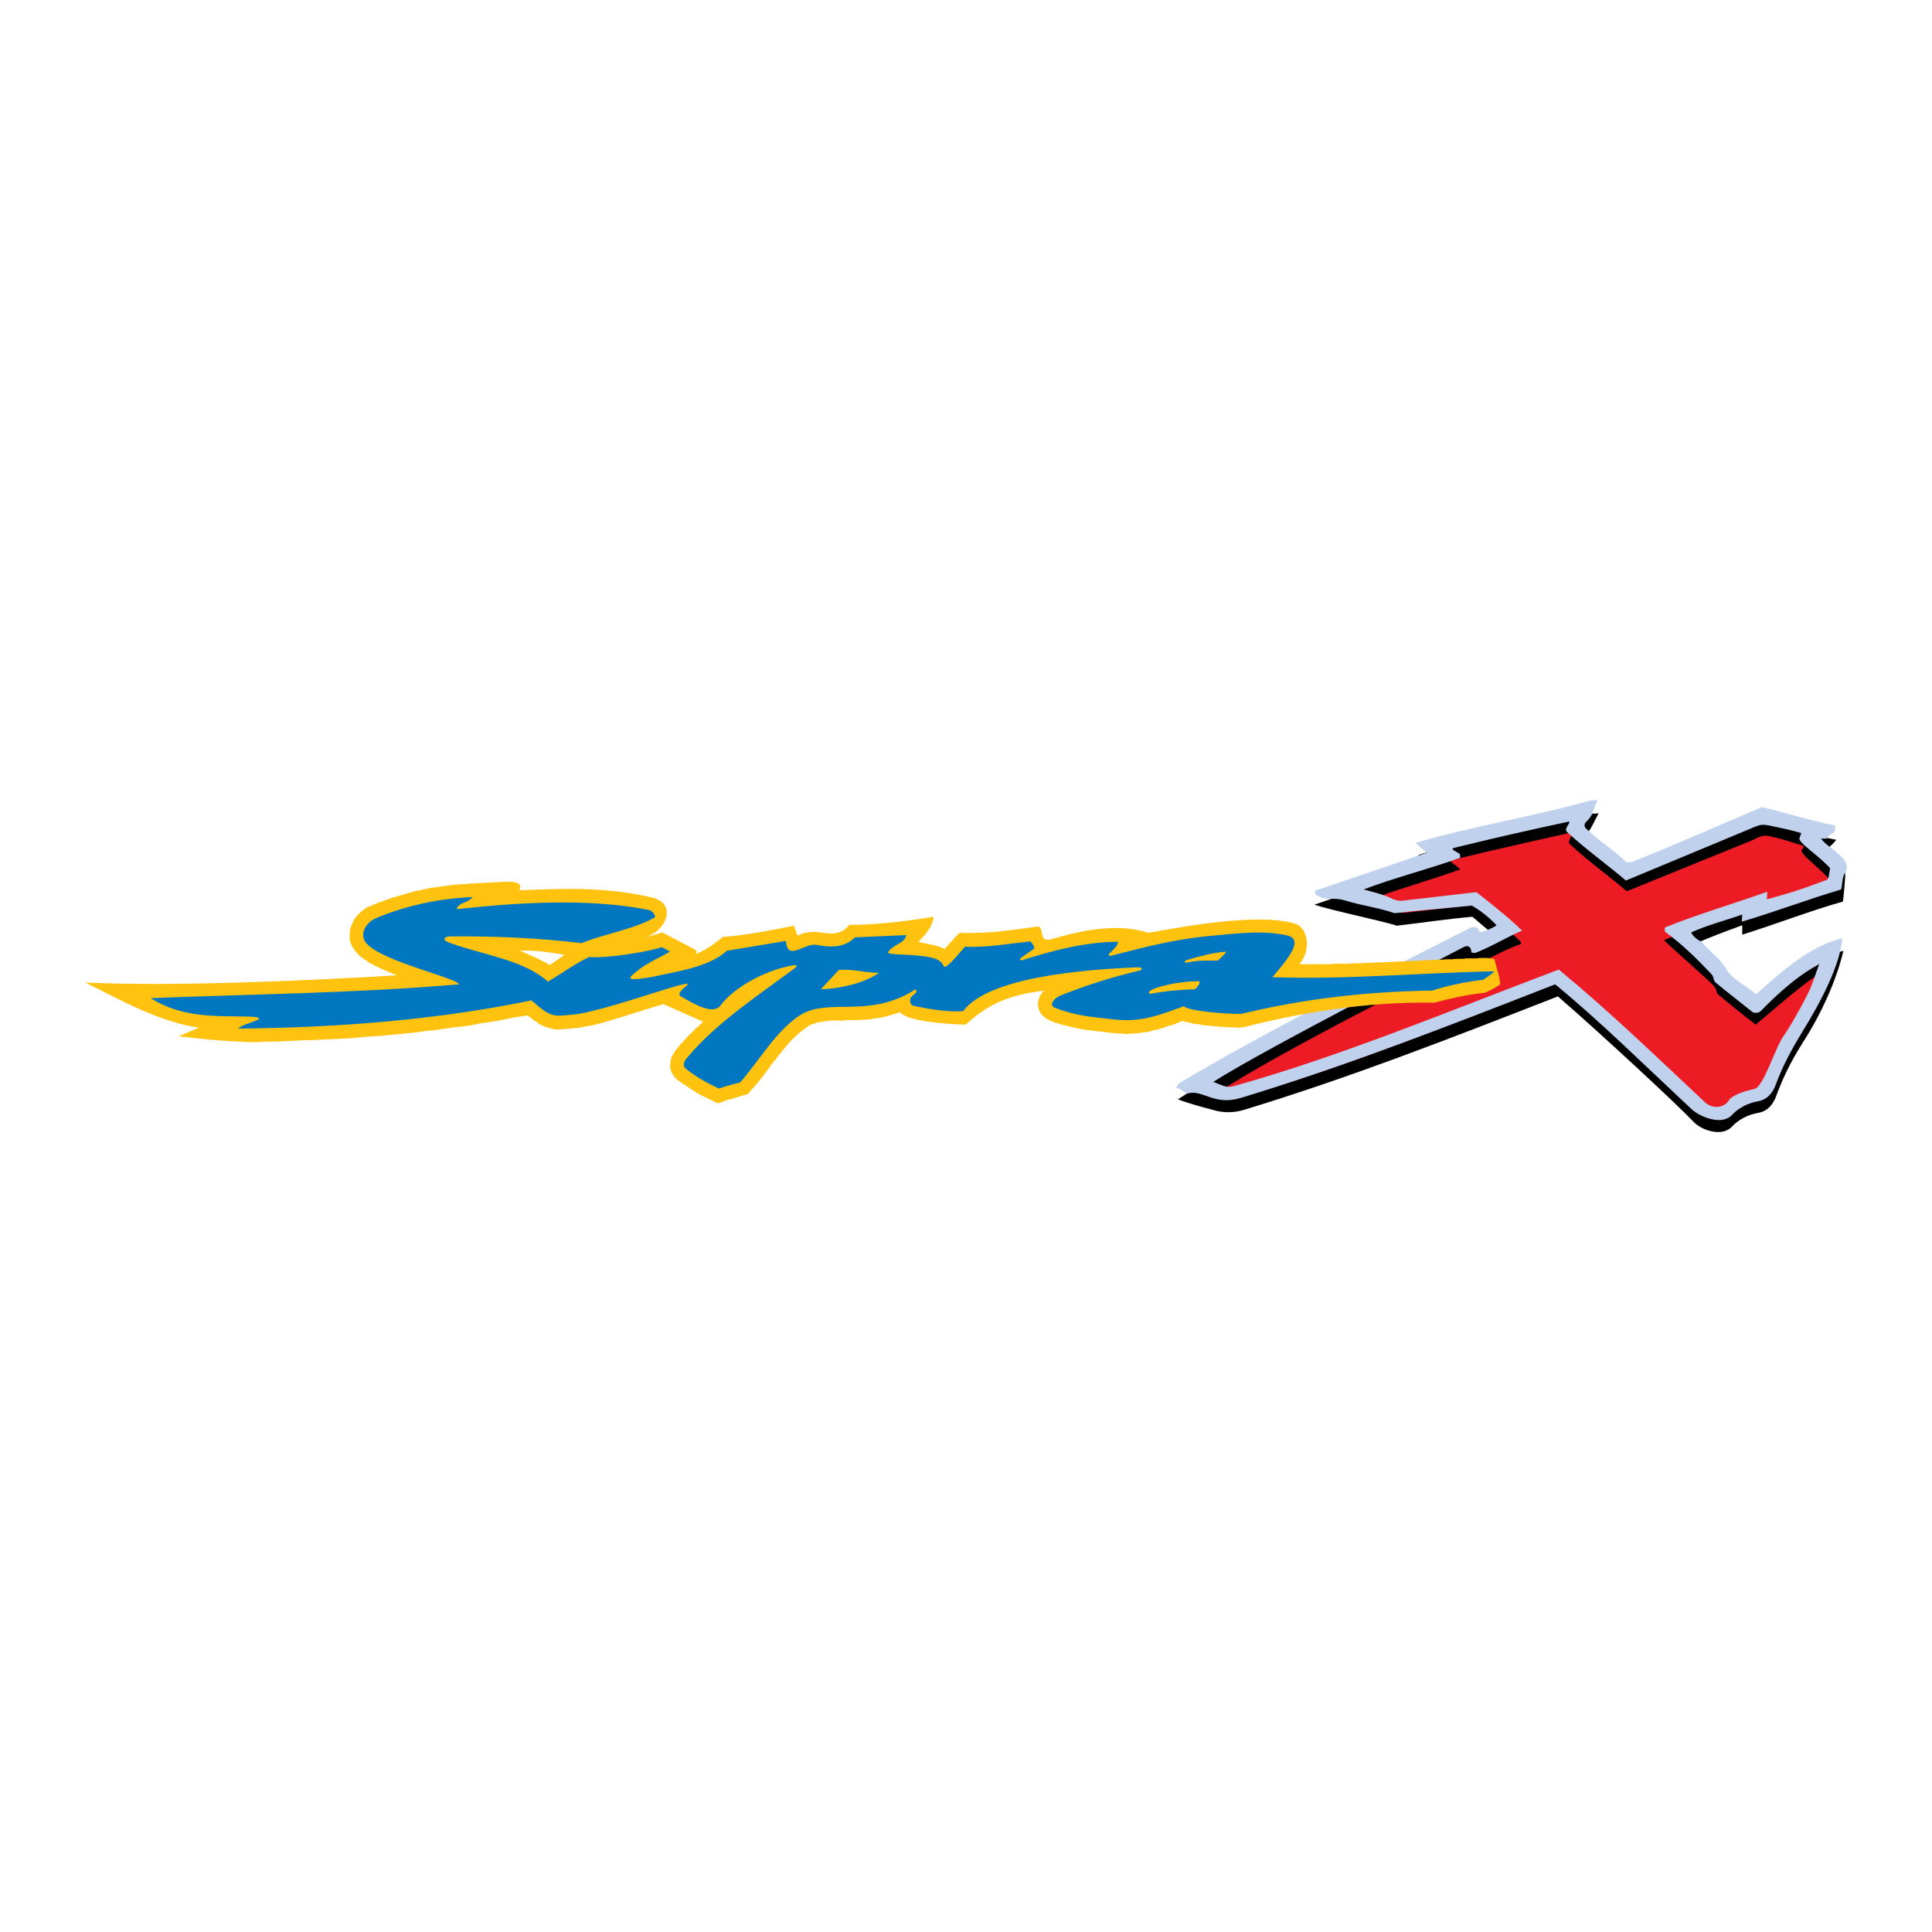
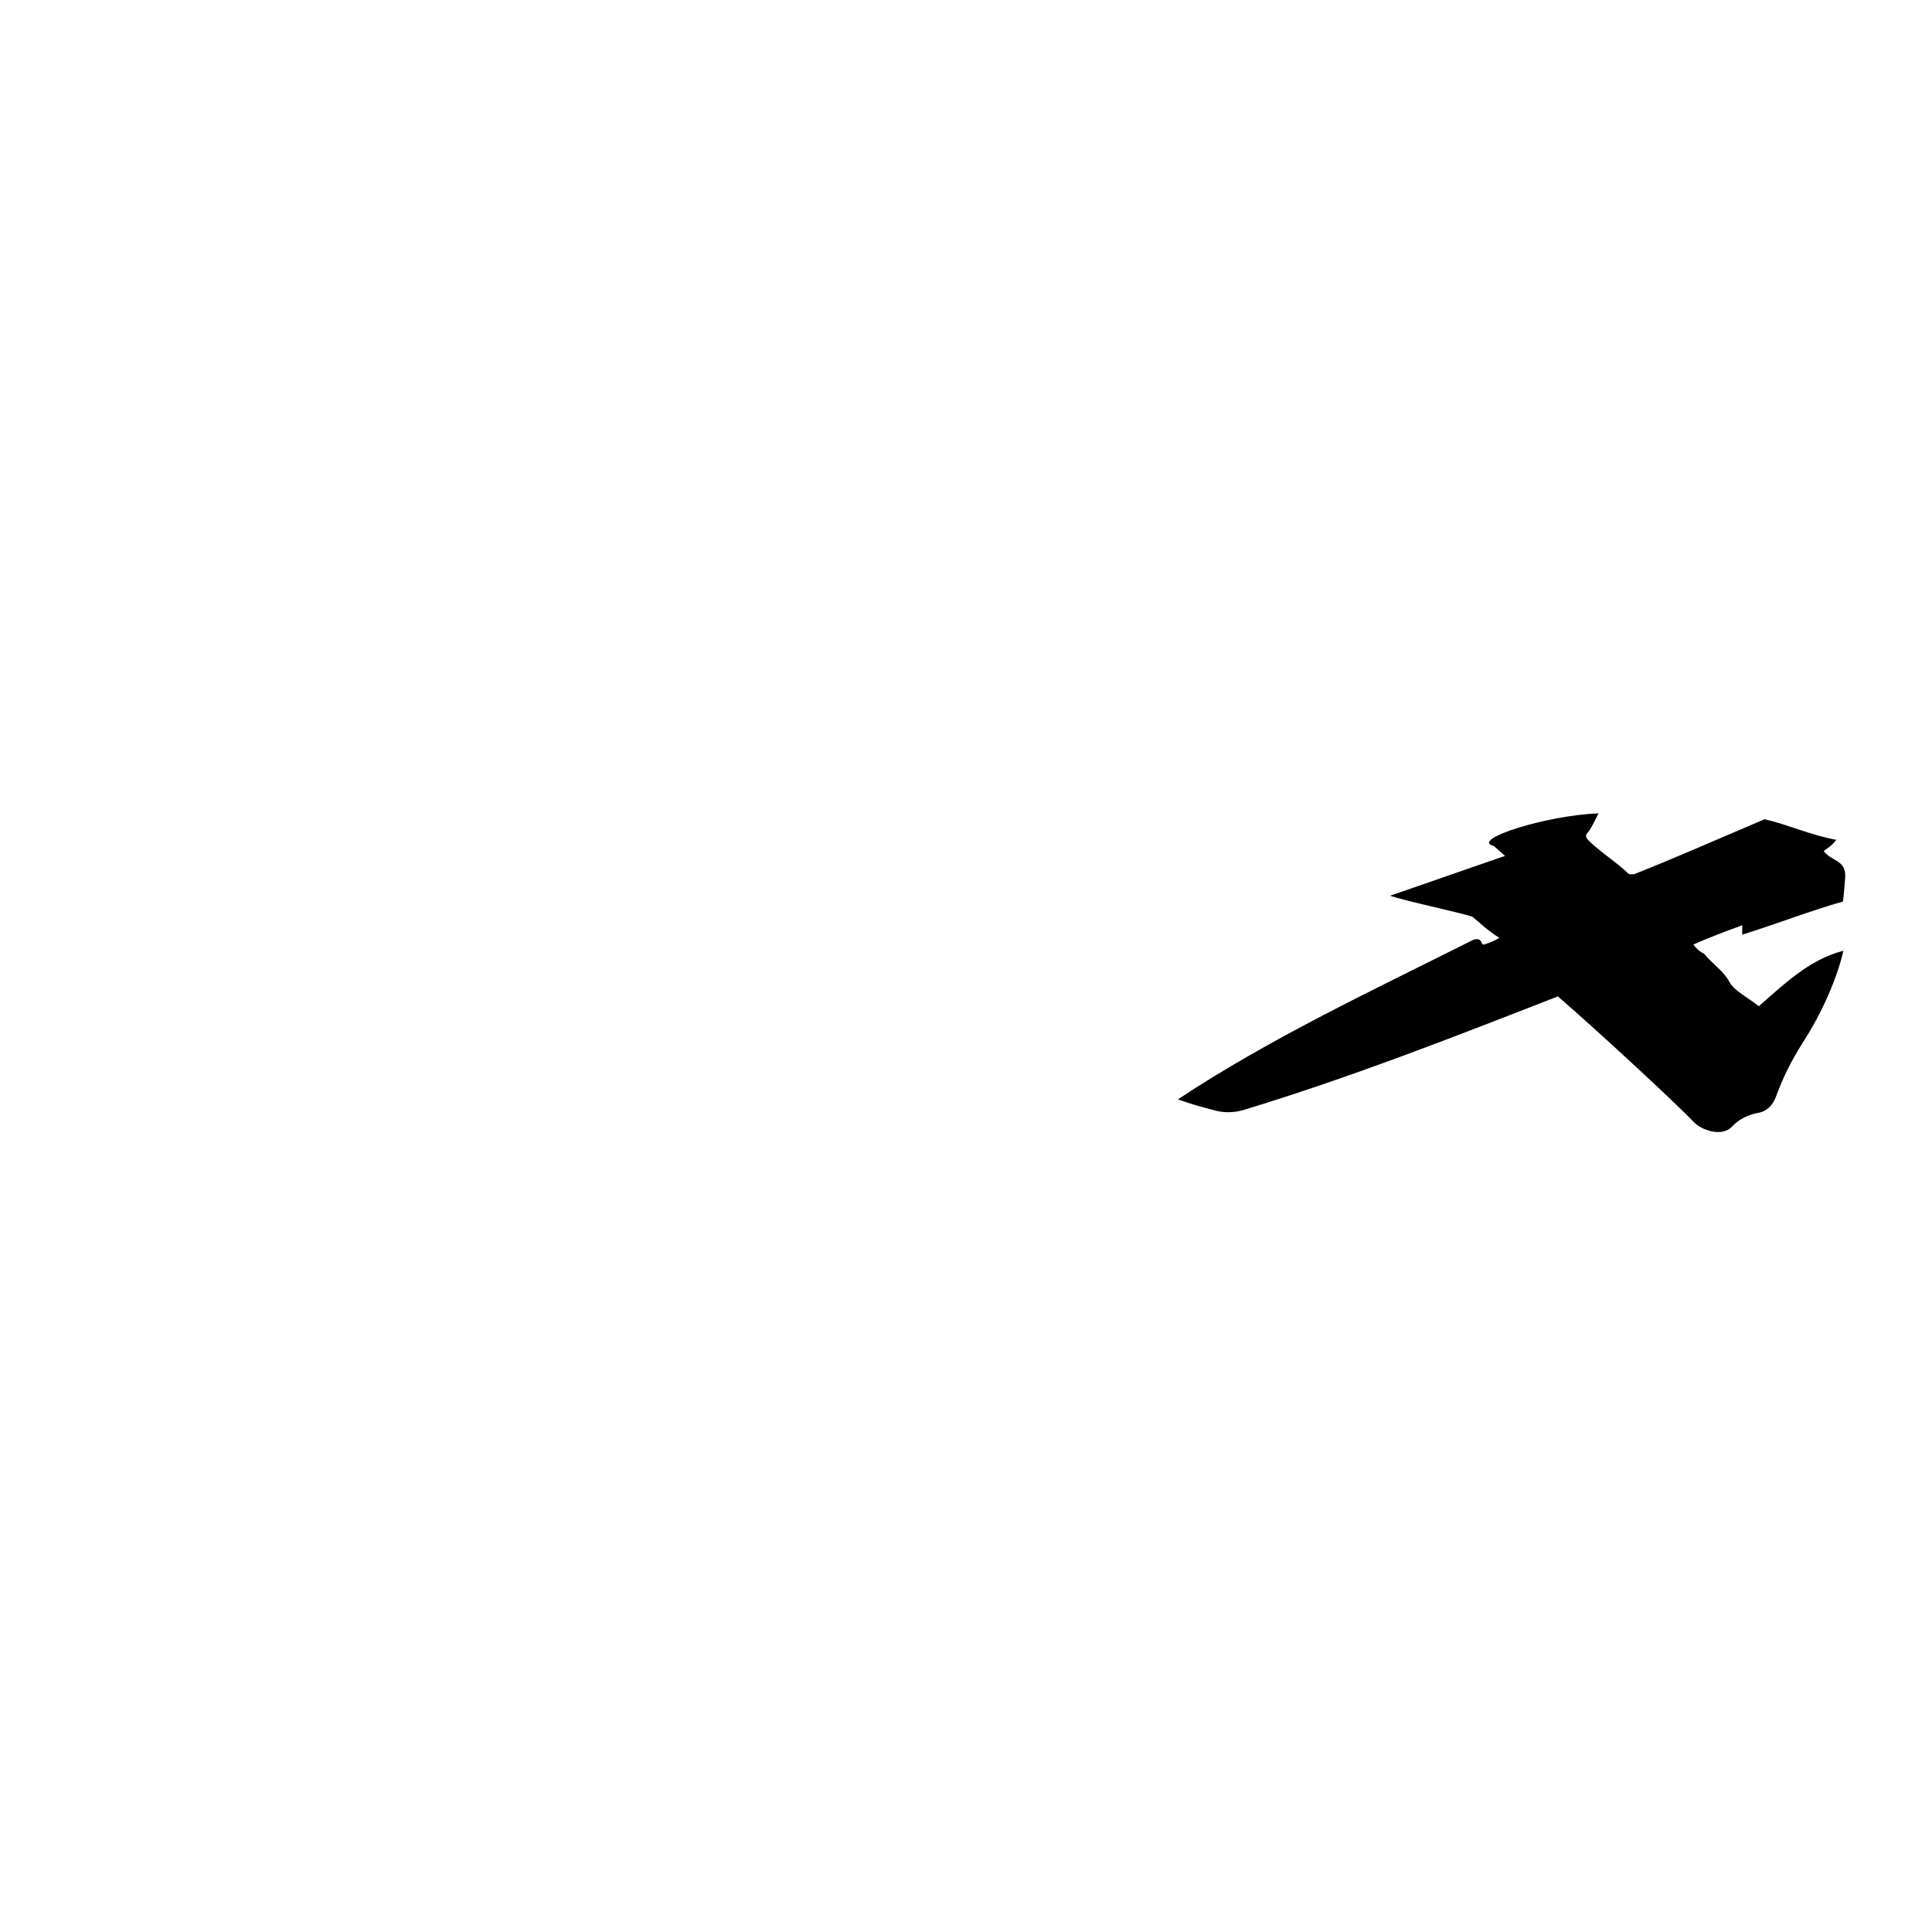
<svg xmlns="http://www.w3.org/2000/svg" version="1.0" id="Layer_1" x="0px" y="0px" width="192.756px" height="192.756px" viewBox="0 0 192.756 192.756" enable-background="new 0 0 192.756 192.756" xml:space="preserve">
  <g>
-     <polygon fill-rule="evenodd" clip-rule="evenodd" fill="#FFFFFF" points="0,0 192.756,0 192.756,192.756 0,192.756 0,0  " />
-     <path fill-rule="evenodd" clip-rule="evenodd" d="M159.493,81.151c-0.491,0.893-0.715,1.518-1.161,2.009   c-0.224,0.223,0,0.536,0.179,0.714c1.339,1.295,2.679,2.054,4.018,3.349h0.491c3.438-1.339,8.84-3.706,13.036-5.491   c2.321,0.536,4.644,1.607,7.144,2.054c-0.402,0.581-1.071,0.982-1.25,1.116c0.759,1.071,2.276,0.848,2.143,2.678   c-0.045,0.491-0.134,1.786-0.223,2.367c-3.305,0.937-6.742,2.276-10.046,3.304v-0.938c-1.696,0.625-3.169,1.161-4.866,1.92   c0.179,0.312,0.67,0.759,1.027,0.893c0.982,1.161,1.965,1.742,2.545,2.813c0.49,0.938,1.919,1.607,2.946,2.455   c2.545-2.232,5.089-4.688,8.438-5.536c-0.625,2.768-2.188,6.294-4.018,9.108c-1.295,2.054-2.054,3.66-2.724,5.491   c-0.312,0.759-0.804,1.384-1.696,1.562c-1.071,0.179-2.009,0.67-2.679,1.384c-0.982,1.071-3.036,0.357-3.795-0.446   c-1.652-1.741-9.286-8.84-13.572-12.545c-10.536,4.107-20.67,8.08-31.385,11.339c-0.938,0.269-1.831,0.269-2.634,0.09   c-1.385-0.357-2.857-0.759-3.885-1.161c9.152-6.071,19.644-10.982,29.511-15.938c0.981-0.223,0.625,0.581,1.026,0.491   c0.625-0.179,1.206-0.447,1.519-0.669c-1.161-0.715-2.01-1.562-2.679-2.099c-2.545,0.223-4.866,0.581-7.545,0.893   c-1.116-0.402-6.697-1.562-8.215-2.099c3.66-1.25,7.812-2.723,11.474-3.973l-1.116-0.982   C146.546,83.785,154.313,81.33,159.493,81.151L159.493,81.151z" />
-     <path fill-rule="evenodd" clip-rule="evenodd" fill="#ED1C24" d="M146.278,95.75c-0.982,0.313-19.466,9.599-24.957,13.394   c0.715,0.268,1.295,0.625,2.009,0.446c10.849-3.036,21.787-7.635,32.457-11.652c5.135,4.241,9.554,8.527,14.51,13.17   c0.849,0.804,2.009,0.67,2.5-0.179c0.223-0.356,1.34-0.804,2.5-1.071c0.938-0.223,2.054-4.062,2.902-5.224   c0.491-0.714,1.518-2.455,2.41-4.241c0.447-0.804,0.625-2.188,1.072-3.304c-1.429,0.67-5.805,4.599-6.519,5.135   c-1.161-0.894-2.724-2.144-3.616-2.902c-0.446-0.312-0.179-0.58-0.58-0.982c-0.76-0.804-4.331-3.884-4.956-4.554   c3.349-1.339,7.232-2.411,10.581-3.616l-0.045,0.759c1.965-0.536,2.947-0.804,5.804-1.875c0.224-0.045,0.357-0.179,0.357-0.357   v-0.669c0-0.223-0.224-0.357-0.401-0.536c-1.116-1.16-2.769-2.366-2.545-2.678l0.223-0.402c-1.026-0.312-2.143-0.714-3.214-0.938   c-0.894-0.224-1.072-0.045-2.054,0.401l-12.411,5.045c-1.831-1.562-3.84-2.991-5.67-4.688c-0.312-0.312,0.223-0.759,0.268-1.205   c-3.795,0.848-8.125,1.83-12.188,2.812c-0.179,0.044,0.67,0.58,0.982,0.893c-2.768,1.027-6.696,2.098-9.375,3.17   c0.58,0.179,1.83,0.491,2.679,0.893c0.357,0.178,0.759,0.312,1.205,0.268l7.366-0.848c1.295,1.027,2.902,2.5,4.197,3.795   l-0.045,0.179c-1.696,0.58-2.768,1.339-4.331,1.919l-0.312,0.134C147.037,95.616,146.769,95.571,146.278,95.75L146.278,95.75z" />
-     <path fill-rule="evenodd" clip-rule="evenodd" fill="#BFD1EC" d="M159.403,79.812c-0.491,0.893-0.357,1.473-1.161,2.188   c-0.223,0.224-0.178,0.491,0,0.67c1.34,1.294,2.68,2.054,4.019,3.348h0.491c3.438-1.339,8.84-3.705,13.036-5.491   c2.321,0.536,4.776,1.339,7.277,1.831c0.223,0.982-0.581,0.67-0.759,1.295c-0.179,0-0.402,0.044-0.625,0   c0.759,1.116,3.304,2.009,2.365,3.482c-0.268,0.446-0.223,1.116-0.356,1.607c-3.304,0.982-6.607,2.232-9.911,3.214l0.044-0.714   c-1.74,0.625-3.438,1.027-5.089,1.786c0.134,0.357,0.625,0.759,0.982,0.893c0.981,1.161,1.964,1.741,2.544,2.812   c0.491,0.893,1.92,1.607,2.947,2.456c2.544-2.232,5.268-4.777,8.616-5.581c-0.268,2.723-2.099,6.25-3.974,9.286   c-1.25,2.054-2.009,3.527-2.679,5.313c-0.268,0.759-0.804,1.473-1.696,1.651c-1.071,0.179-2.009,0.67-2.679,1.384   c-0.982,1.072-3.125,0.224-3.974-0.535c-4.643-4.331-9.152-8.795-13.661-12.501c-10.536,4.107-20.67,8.081-31.386,11.34   c-2.723,0.804-3.75-0.893-5.312-0.446c-0.312-0.134-0.848-0.58-1.16-0.58c0.134-0.09,0.223-0.357,0.356-0.447   c7.188-4.375,22.501-12.232,29.108-15.536c0.982-0.224,0.625,0.58,1.027,0.446c0.625-0.179,1.161-0.402,1.518-0.67   c-0.804-0.848-1.562-1.429-2.455-1.964c-2.545,0.268-5.045,0.447-7.724,0.759c-1.696-0.581-3.304-0.759-4.866-1.25   c-1.519-0.447-1.696,0.178-3.036-0.625l-0.045-0.357c3.661-1.25,7.501-2.544,11.162-3.794l-1.116-0.982   c5.356-1.607,12.188-2.724,17.456-4.242L159.403,79.812L159.403,79.812z M146.01,94.5c-0.625,0.357-19.644,10.045-24.956,13.438   c0.714,0.269,1.294,0.625,1.964,0.447c10.894-3.036,21.832-7.635,32.502-11.653c5.134,4.241,9.554,8.527,14.51,13.17   c0.803,0.804,2.009,0.67,2.5-0.179c0.223-0.357,1.339-0.849,2.5-1.071c0.938-0.224,2.054-4.062,2.901-5.269   c0.491-0.669,1.519-2.411,2.411-4.196c0.446-0.804,0.715-1.83,1.161-2.991c-2.545,1.339-4.688,3.527-5.849,4.688   c-0.179,0.179-0.625,0.224-0.804,0.089c-1.161-0.937-2.679-2.098-3.571-2.856c-0.447-0.312-0.179-0.581-0.581-0.982   c-1.518-1.607-2.856-2.902-4.599-4.197v-0.401c3.305-1.339,6.876-2.367,10.225-3.572l-0.045,0.759   c1.965-0.536,2.946-0.804,5.804-1.875c0.224-0.044,0.312-0.179,0.357-0.357l0.134-0.759c0.045-0.178-0.224-0.357-0.402-0.536   c-1.115-1.116-2.812-2.188-2.634-2.589l0.179-0.491c-1.026-0.312-2.143-0.536-3.215-0.759c-0.893-0.179-1.071,0-2.054,0.402   l-12.232,5.089c-1.83-1.562-4.018-3.125-5.849-4.821c-0.356-0.313,0.179-0.714,0.224-1.072c-3.795,0.804-7.5,1.652-11.519,2.634   c-0.491,0.134,0.402,0.446,0.581,0.625l0.044,0.357c-2.768,1.027-6.92,2.098-9.643,3.17c0.625,0.178,1.83,0.446,2.678,0.848   c0.357,0.179,0.76,0.312,1.206,0.268l7.366-0.849c1.295,1.027,3.259,2.545,4.554,3.839c-1.384,0.581-3.08,1.607-4.688,2.232   l-0.357-0.045C146.769,94.41,146.456,94.276,146.01,94.5L146.01,94.5z" />
-     <path fill-rule="evenodd" clip-rule="evenodd" fill="#FFC20E" d="M30.424,103.786l-0.982,0.044l-0.938,0.045l-0.938,0.045H26.63   l-0.938,0.045c-0.312,0-0.625,0-0.937,0c-2.634-0.09-4.732-0.312-6.92-0.581l2.009-0.848c-4.196-0.625-8.215-2.991-11.34-4.51   c8.482,0.402,21.34-0.134,31.073-0.714l-0.045-0.045l-0.401-0.134l-0.402-0.179l-0.402-0.178l-0.402-0.179l-0.357-0.179   l-0.357-0.178l-0.357-0.179l-0.312-0.224l-0.312-0.223l-0.312-0.223l-0.268-0.268l-0.268-0.312l-0.223-0.357l-0.179-0.357   l-0.089-0.357v-0.357v-0.357l0.044-0.357l0.089-0.268l0.134-0.312l0.134-0.268l0.134-0.224l0.179-0.223l0.179-0.178l0.223-0.224   l0.179-0.134l0.224-0.178l0.223-0.134l0.224-0.089l0.312-0.134l0.312-0.134l0.312-0.134l0.312-0.089l0.312-0.134l0.312-0.089   l0.312-0.134l0.312-0.089l0.312-0.089l0.312-0.089l0.312-0.089l0.312-0.089l0.312-0.089l0.312-0.089l0.312-0.089l0.357-0.045   l0.312-0.089l0.312-0.045l0.312-0.089l0.357-0.045l0.312-0.044l0.312-0.045l0.313-0.044l0.357-0.045l0.312-0.044l0.312-0.045   l0.357-0.044h0.312l0.312-0.045h0.357l0.313-0.044c1.161-0.045,2.321-0.134,3.527-0.179c2.098-0.134,1.607,0.714,1.518,0.848   c4.062-0.178,8.527-0.401,13.259,0.714c2.634,0.625,1.339,3.572-0.938,4.019c0.67-0.134,1.339-0.357,1.964-0.536l3.393,1.786v0.357   c0.848-0.357,1.875-1.027,2.634-1.696c1.964-0.134,4.465-0.581,7.099-1.116l0.357,0.982c2.143-1.071,3.616,0.759,5.179-1.071   c2.544,0,5.402-0.312,8.393-0.804c-0.044,0.804-0.714,1.741-1.518,2.5c0.849,0.224,1.875,0.312,2.634,0.714L94.4,94.5l0.134-0.134   l0.134-0.134l0.089-0.134l0.134-0.134l0.134-0.134l0.089-0.089l0.089-0.134l0.536-0.536c2.634,0.089,4.598-0.179,7.724-0.625   c0.491-0.089,0.401,0.625,0.625,1.116c0.089,0.223,0.535,0.223,0.669,0.178c3.349-0.982,6.786-1.652,9.822-0.669   c5.045-0.938,11.474-1.92,14.688-0.893c1.295,0.447,1.519,2.723,0.402,3.974l0.045,0.044c0.223,0,0.446,0,0.67,0   c0.223,0,0.446,0,0.669,0c0.224,0,0.446,0,0.715,0c0.223,0,0.446,0,0.67,0c0.223,0,0.446,0,0.669-0.044c0.224,0,0.491,0,0.715,0   c0.223,0,0.446,0,0.67,0c0.223,0,0.446-0.045,0.669-0.045c0.268,0,0.491,0,0.715,0c0.223-0.044,0.446-0.044,0.669-0.044   c0.269,0,0.491,0,0.715-0.045c0.223,0,0.446,0,0.67,0c0.268,0,0.49-0.044,0.714-0.044s0.446,0,0.67-0.045c0.268,0,0.491,0,0.714,0   c0.224-0.044,0.446-0.044,0.715-0.044c0.223,0,0.446-0.045,0.67-0.045c0.223,0,0.446,0,0.714-0.044c0.224,0,0.446,0,0.67,0   c0.223-0.045,0.49-0.045,0.714-0.045s0.446,0,0.67-0.044c0.268,0,0.491,0,0.714,0c0.224-0.044,0.446-0.044,0.67-0.044   c0.268,0,0.491,0,0.715-0.045c0.223,0,0.446,0,0.714,0c0.223,0,0.446,0,0.67-0.044c0.223,0,0.446,0,0.714,0l0.715,0.089   c0.179,0.848,0.535,1.697,0.58,2.544c-0.536,0.357-0.893,0.58-1.562,0.849c-1.607,0.134-3.706,0.625-5.001,0.982   c-6.696-0.134-13.526,1.026-19.062,2.455h-0.312l-0.179,0.045h-0.134l-0.224-0.045h-0.179h-0.223h-0.179h-0.224l-0.223-0.045   h-0.224h-0.268l-0.224-0.045h-0.223l-0.269-0.044h-0.223l-0.224-0.045h-0.268l-0.224-0.045l-0.223-0.044l-0.224-0.045h-0.223   l-0.224-0.045l-0.224-0.044l-0.178-0.045L118.554,102l-0.224-0.045l-0.179-0.044l-0.089-0.045h-0.045l-0.268,0.089l-0.269,0.09   l-0.268,0.134l-0.268,0.089l-0.268,0.045l-0.224,0.089l-0.268,0.09l-0.224,0.089l-0.223,0.045l-0.224,0.09l-0.268,0.044   l-0.224,0.045l-0.224,0.089l-0.223,0.045l-0.224,0.045h-0.223l-0.224,0.044l-0.223,0.045h-0.269l-0.223,0.045h-0.224h-0.223   l-0.224,0.045h-0.268l-0.224-0.045h-0.268h-0.224l-0.268-0.045h-0.224l-0.268-0.045h-0.179l-0.223-0.044h-0.179l-0.179-0.045   h-0.179l-0.179-0.045h-0.179l-0.179-0.044h-0.179l-0.223-0.045h-0.179l-0.179-0.045h-0.179l-0.178-0.044l-0.179-0.045h-0.179   l-0.224-0.045l-0.179-0.045l-0.179-0.044l-0.178-0.045l-0.179-0.045l-0.224-0.045l-0.179-0.044l-0.179-0.045l-0.223-0.045   l-0.179-0.044l-0.224-0.09l-0.178-0.044l-0.224-0.045l-0.179-0.09l-0.223-0.089c-1.34-0.491-1.786-1.92-0.715-3.036   c-3.795,0.491-5.625,1.429-7.813,3.394c-2.098-0.045-5.804-0.357-6.518-1.206l-0.044-0.045l-0.179,0.09l-0.491,0.134l-0.447,0.134   l-0.491,0.135l-0.446,0.089l-0.447,0.045l-0.446,0.089l-0.401,0.045h-0.447l-0.402,0.044h-0.402h-0.357h-0.402l-0.357,0.045H83.73   h-0.312h-0.312h-0.312l-0.312,0.045l-0.268,0.045l-0.268,0.044L81.677,102l-0.223,0.045l-0.223,0.089l-0.224,0.045l-0.178,0.089   l-0.223,0.134l-0.179,0.135l-0.179,0.134l-0.178,0.134l-0.179,0.134l-0.179,0.134l-0.178,0.179l-0.179,0.134l-0.134,0.179   l-0.179,0.134l-0.178,0.179l-0.134,0.179l-0.179,0.179l-0.179,0.223l-0.134,0.179l-0.179,0.179l-0.134,0.224l-0.179,0.179   l-0.179,0.223l-0.134,0.224l-0.179,0.179l-0.179,0.223l-0.179,0.224l-0.134,0.223l-0.178,0.224l-0.179,0.224l-0.179,0.268   l-0.178,0.223l-0.179,0.224l-0.179,0.223l-0.223,0.269l-0.179,0.224l-0.223,0.223l-0.446,0.536l-0.491,0.134l-0.134,0.044   l-0.134,0.045l-0.179,0.045l-0.134,0.045l-0.134,0.044l-0.134,0.045l-0.134,0.045l-0.179,0.045l-0.134,0.044h-0.134l-0.089,0.045   l-0.134,0.045l-0.134,0.044l-0.089,0.045l-0.625,0.224l-0.714-0.357l-0.224-0.089l-0.223-0.135l-0.224-0.089l-0.223-0.134   l-0.223-0.09l-0.223-0.134l-0.224-0.134l-0.178-0.134l-0.223-0.134l-0.224-0.134l-0.178-0.134l-0.223-0.135l-0.224-0.134   l-0.223-0.179l-0.268-0.178l-0.312-0.313l-0.312-0.49l-0.134-0.536l0.044-0.491l0.089-0.446l0.178-0.312l0.179-0.312l0.224-0.268   l0.268-0.357l0.312-0.312l0.312-0.357l0.312-0.312l0.312-0.312l0.312-0.312l0.357-0.312l0.401-0.401   c-1.294-0.536-2.812-1.25-3.973-1.741c-2.143,0.625-3.795,1.205-5.982,1.83l-0.312,0.09l-0.357,0.089l-0.357,0.089l-0.268,0.045   l-0.223,0.045l-0.268,0.044l-0.224,0.045l-0.223,0.045l-0.224,0.045h-0.223l-0.223,0.044h-0.223l-0.179,0.045H56.72h-0.178   l-0.179,0.045h-0.134h-0.134h-0.134l-0.357,0.045l-0.357-0.045l-0.312-0.09l-0.312-0.089l-0.312-0.09l-0.268-0.134l-0.268-0.134   l-0.224-0.179l-0.223-0.134l-0.178-0.134l-0.223-0.179l-0.179-0.134l-0.089-0.089l-0.268,0.044l-0.893,0.135l-0.893,0.178   l-0.893,0.179l-0.893,0.134l-0.893,0.135l-0.893,0.178l-0.893,0.134l-0.893,0.09l-0.938,0.134l-0.893,0.134l-0.938,0.09   l-0.893,0.134l-0.937,0.089l-0.893,0.09l-0.938,0.089l-0.937,0.09l-0.938,0.044l-0.938,0.09l-0.937,0.089l-0.893,0.045   l-0.938,0.045l-0.938,0.044l-0.938,0.045L30.424,103.786L30.424,103.786z M56.318,95.259c-1.339-0.224-2.991-0.491-4.464-0.402   c0.893,0.357,2.143,0.893,2.991,1.429C55.336,95.973,55.828,95.616,56.318,95.259L56.318,95.259z" />
-     <path fill-rule="evenodd" clip-rule="evenodd" fill="#0077C0" d="M47.166,89.5c-0.536,0.625-1.428,0.536-1.607,1.206   c6.161-0.67,13.259-1.116,19.197,0.089c0.312,0.044,0.759,0.625,0.536,0.759c-2.054,1.161-4.956,1.607-7.277,2.545   c-4.331-0.536-8.929-0.714-13.215-0.67c-0.223,0-0.938,0.268,0.044,0.625c3.259,1.206,7.411,1.696,9.822,3.884   c1.161-0.67,2.679-1.786,4.107-2.456c1.964,0.134,5.67-0.491,7.277-0.982l0.804,0.447c-1.339,0.759-2.724,1.295-3.884,2.455   c-0.536,0.536,1.473,0.179,2.188,0.045c2.634-0.58,5.581-0.982,7.366-2.589l5.893-0.982c0.134,2.143,1.875,0.134,3.081,0.402   c1.161,0.223,2.723,0.357,3.794-0.759l5.134-0.223c-0.179,0.893-1.429,0.938-1.831,1.741c0.134,0.357,4.509,0,5.313,0.982   c0.312,0.357,0.223,0.581,0.536,0.357c0.536-0.357,1.473-1.518,1.83-1.92c2.277,0.089,4.375-0.312,6.519-0.536   c0.223,0.223,0.401,0.446,0.401,0.714c-0.49,0.357-0.848,0.58-1.339,0.938c-0.179,0.089-0.09,0.268,0.134,0.223   c2.946-0.938,6.295-1.831,9.554-1.831c0,0.446-0.625,0.893-0.893,1.206c-0.09,0.134,0,0.223,0.224,0.179   c3.125-0.804,6.339-1.652,9.776-1.964c2.545-0.223,5.269-0.625,7.813-0.045c1.562,0.402,0.223,2.143-1.519,4.152   c7.322,0.268,14.822-0.446,22.145-0.581c-0.312,0.357-0.894,0.669-1.116,0.848c-1.474,0.134-3.974,0.67-5.045,1.071   c-6.652,0.09-12.992,0.849-19.063,2.321c-1.34,0.045-5.312-0.268-5.759-0.759c-3.126,1.161-4.599,1.607-7.188,1.295   c-2.009-0.223-3.705-0.357-5.714-1.161c-0.491-0.179-0.269-0.848,0.714-1.249c2.634-1.027,4.688-1.697,7.812-2.456   c0.134,0,0.402-0.312-0.223-0.312c-5.447,0.223-14.911,0.982-17.412,4.375c-1.741,0.134-3.884-0.312-4.956-0.536   c-0.402-0.089-0.402-0.714-0.224-0.893c0.357-0.356,0.625-0.356,0.447-0.759c-4.777,3.08-8.795,0.67-11.742,2.724   c-2.277,1.606-3.661,4.107-5.759,6.562c-0.625,0.179-1.563,0.402-2.143,0.625c-1.206-0.58-2.143-1.071-3.214-1.92   c-0.447-0.312-0.313-0.759,0.089-1.205c2.857-3.438,7.232-6.295,10.76-8.929c0.179-0.134,0.134-0.312-0.045-0.268   c-2.991,0.446-6.161,2.322-7.411,4.018c-0.759,1.026-2.723-0.179-3.973-0.893c-0.714-0.447,1.607-1.519,0.268-1.206   c-1.384,0.269-5.804,1.875-9.331,2.724c-1.206,0.312-2.366,0.357-2.991,0.401c-1.206,0.09-2.054-0.893-2.857-1.518   c-9.242,1.92-19.242,2.724-29.243,2.812c0.312-0.357,1.294-0.58,1.875-0.849c0.714-0.312-0.67-0.356-1.384-0.356   c-3.214-0.045-6.206,0.045-9.242-1.831c10-0.401,20.492-0.49,30.805-1.384c-0.58-0.759-8.482-2.456-9.464-4.375   c-0.446-0.893,0.357-1.875,1.071-2.188C40.47,90.348,43.818,89.633,47.166,89.5L47.166,89.5z M122.393,94.946   c-0.312,0.312-0.535,0.581-0.893,0.893c-0.893,0-2.009-0.044-2.991,0.179c-0.491,0.134-0.268-0.179-0.134-0.223   C119.535,95.438,121.232,94.991,122.393,94.946L122.393,94.946z M119.67,97.893c0.089,0.224-0.179,0.581-0.446,0.804   c-1.474,0.045-3.036,0.179-4.376,0.446c-0.356,0.045-0.223-0.223,0-0.357C115.92,98.25,118.062,97.893,119.67,97.893L119.67,97.893   z M87.704,97.045c-1.295,0.981-3.84,1.607-5.804,1.651l1.786-1.919C85.159,96.643,86.365,97.089,87.704,97.045L87.704,97.045z" />
+     <path fill-rule="evenodd" clip-rule="evenodd" d="M159.493,81.151c-0.491,0.893-0.715,1.518-1.161,2.009   c-0.224,0.223,0,0.536,0.179,0.714c1.339,1.295,2.679,2.054,4.018,3.349h0.491c3.438-1.339,8.84-3.706,13.036-5.491   c2.321,0.536,4.644,1.607,7.144,2.054c-0.402,0.581-1.071,0.982-1.25,1.116c0.759,1.071,2.276,0.848,2.143,2.678   c-0.045,0.491-0.134,1.786-0.223,2.367c-3.305,0.937-6.742,2.276-10.046,3.304v-0.938c-1.696,0.625-3.169,1.161-4.866,1.92   c0.179,0.312,0.67,0.759,1.027,0.893c0.982,1.161,1.965,1.742,2.545,2.813c0.49,0.938,1.919,1.607,2.946,2.455   c2.545-2.232,5.089-4.688,8.438-5.536c-0.625,2.768-2.188,6.294-4.018,9.108c-1.295,2.054-2.054,3.66-2.724,5.491   c-0.312,0.759-0.804,1.384-1.696,1.562c-1.071,0.179-2.009,0.67-2.679,1.384c-0.982,1.071-3.036,0.357-3.795-0.446   c-1.652-1.741-9.286-8.84-13.572-12.545c-10.536,4.107-20.67,8.08-31.385,11.339c-0.938,0.269-1.831,0.269-2.634,0.09   c-1.385-0.357-2.857-0.759-3.885-1.161c9.152-6.071,19.644-10.982,29.511-15.938c0.981-0.223,0.625,0.581,1.026,0.491   c0.625-0.179,1.206-0.447,1.519-0.669c-1.161-0.715-2.01-1.562-2.679-2.099c-1.116-0.402-6.697-1.562-8.215-2.099c3.66-1.25,7.812-2.723,11.474-3.973l-1.116-0.982   C146.546,83.785,154.313,81.33,159.493,81.151L159.493,81.151z" />
  </g>
</svg>